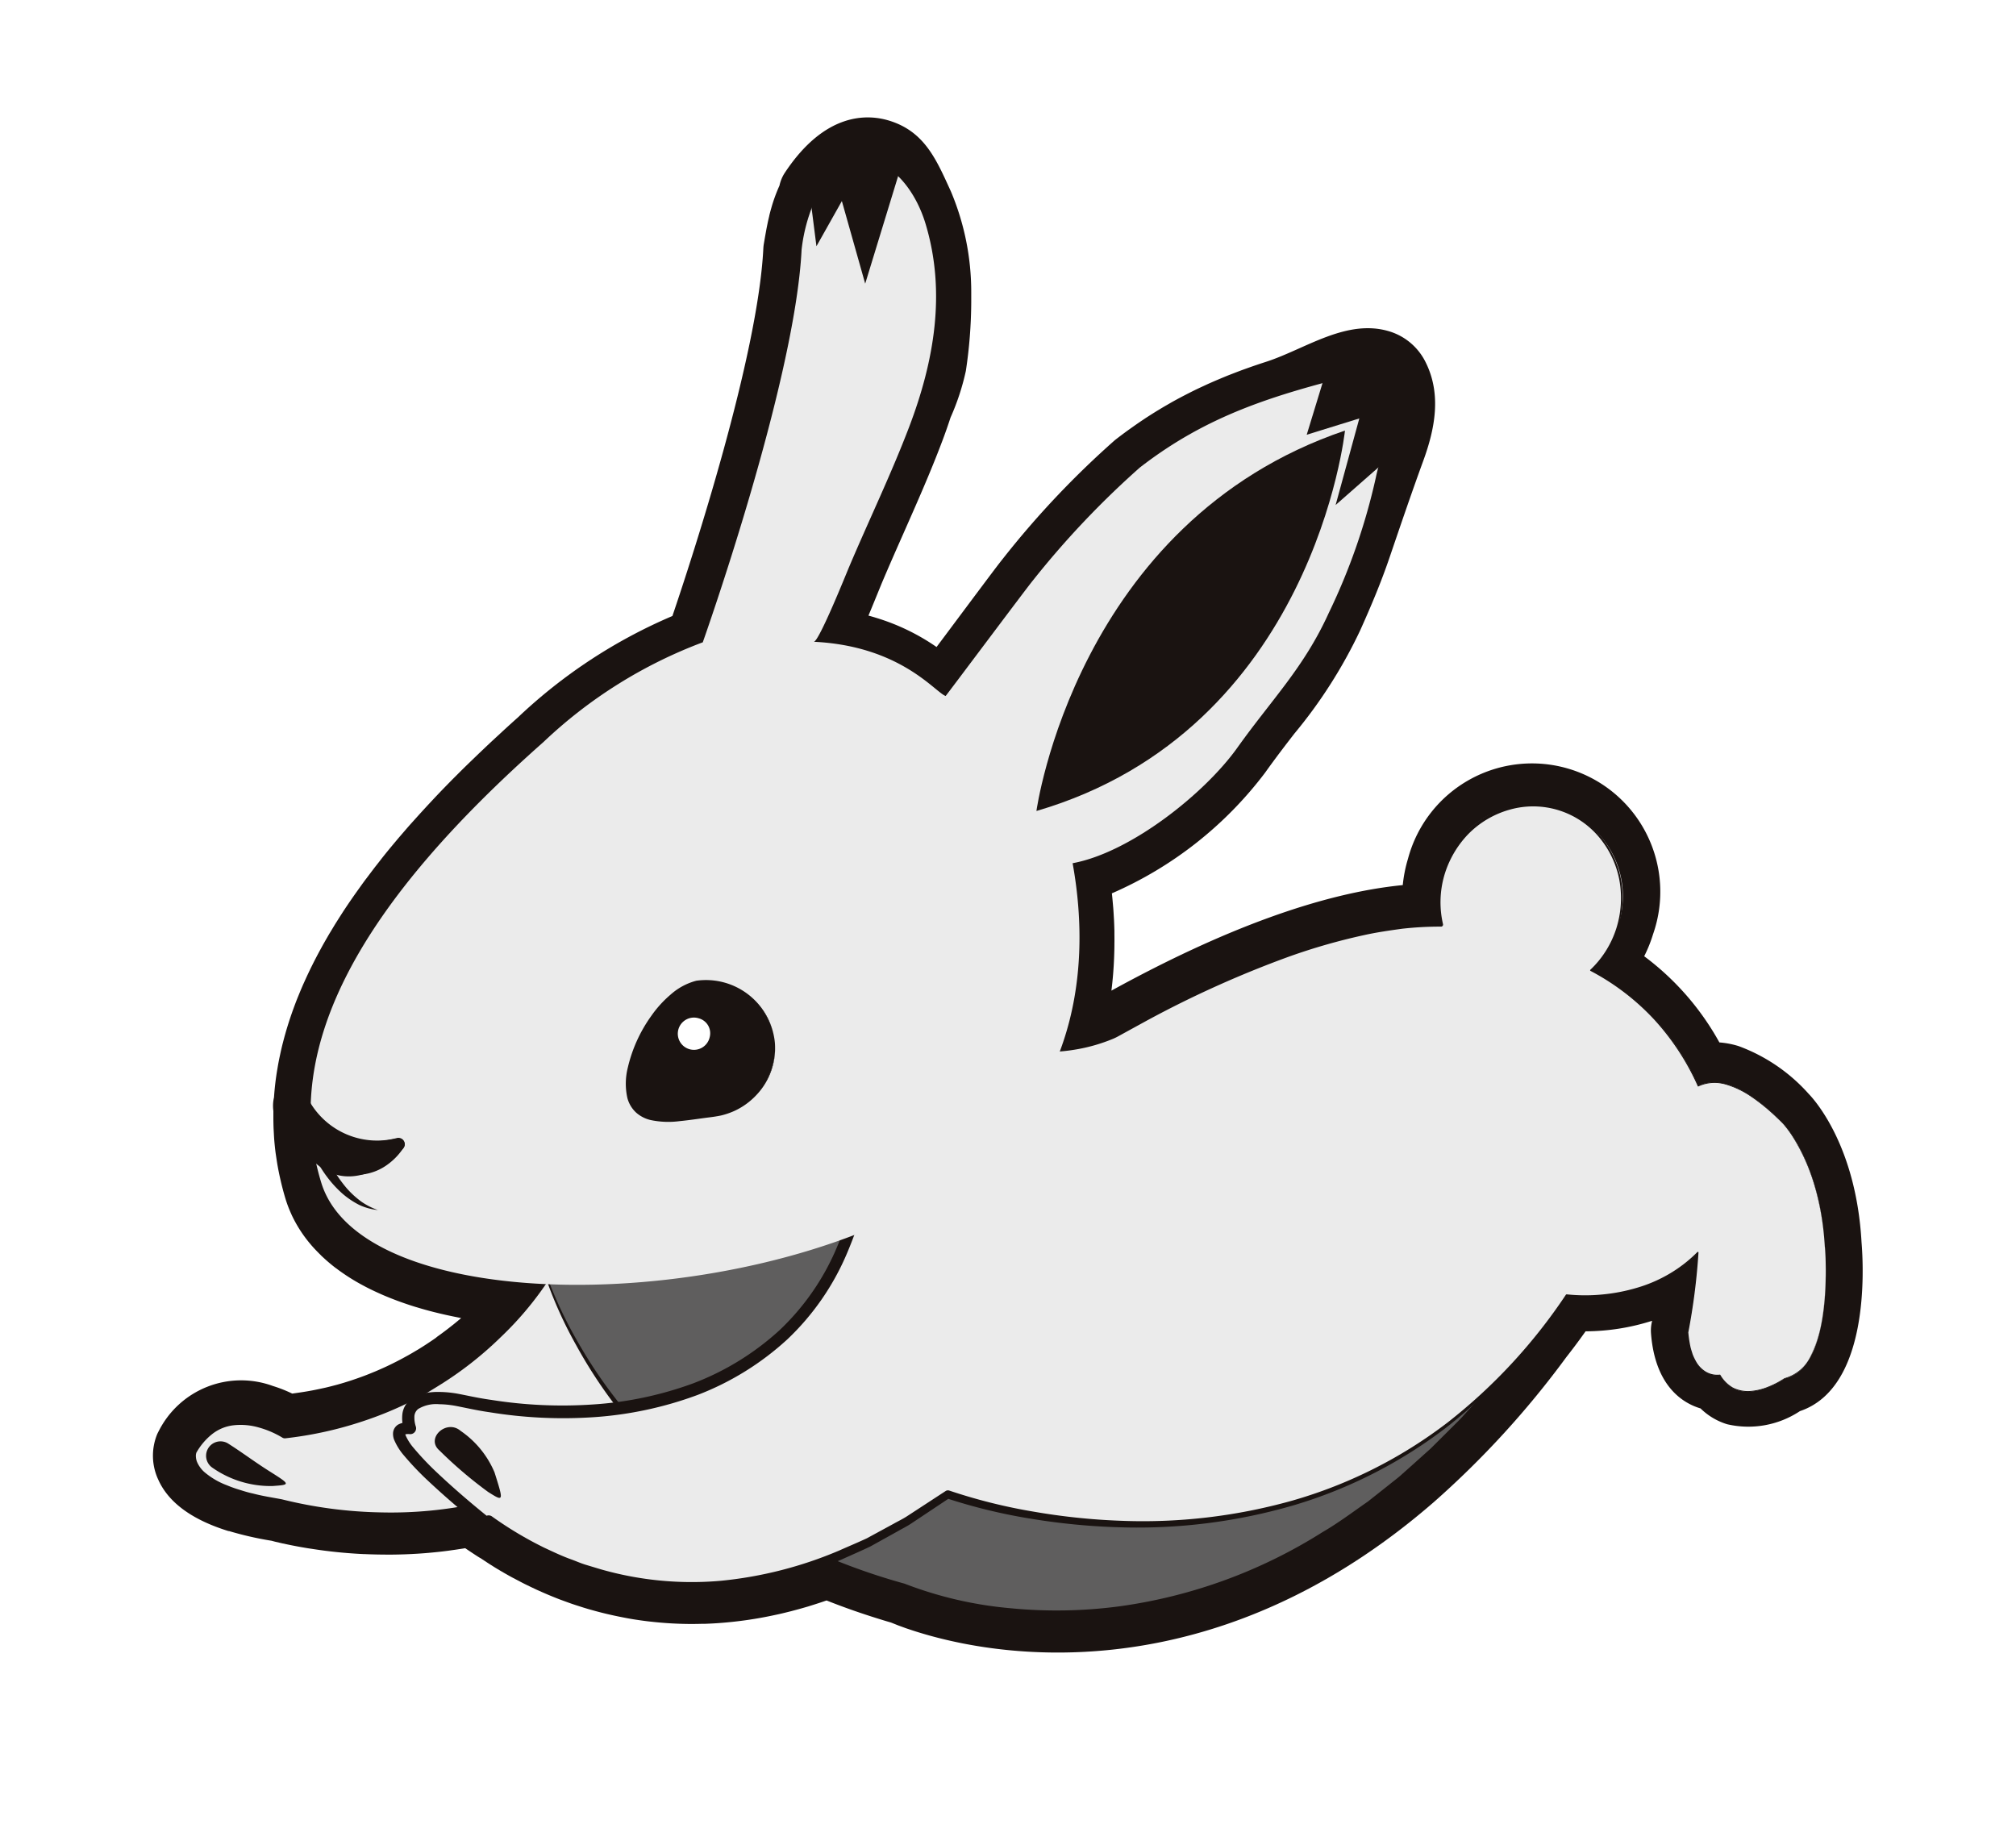
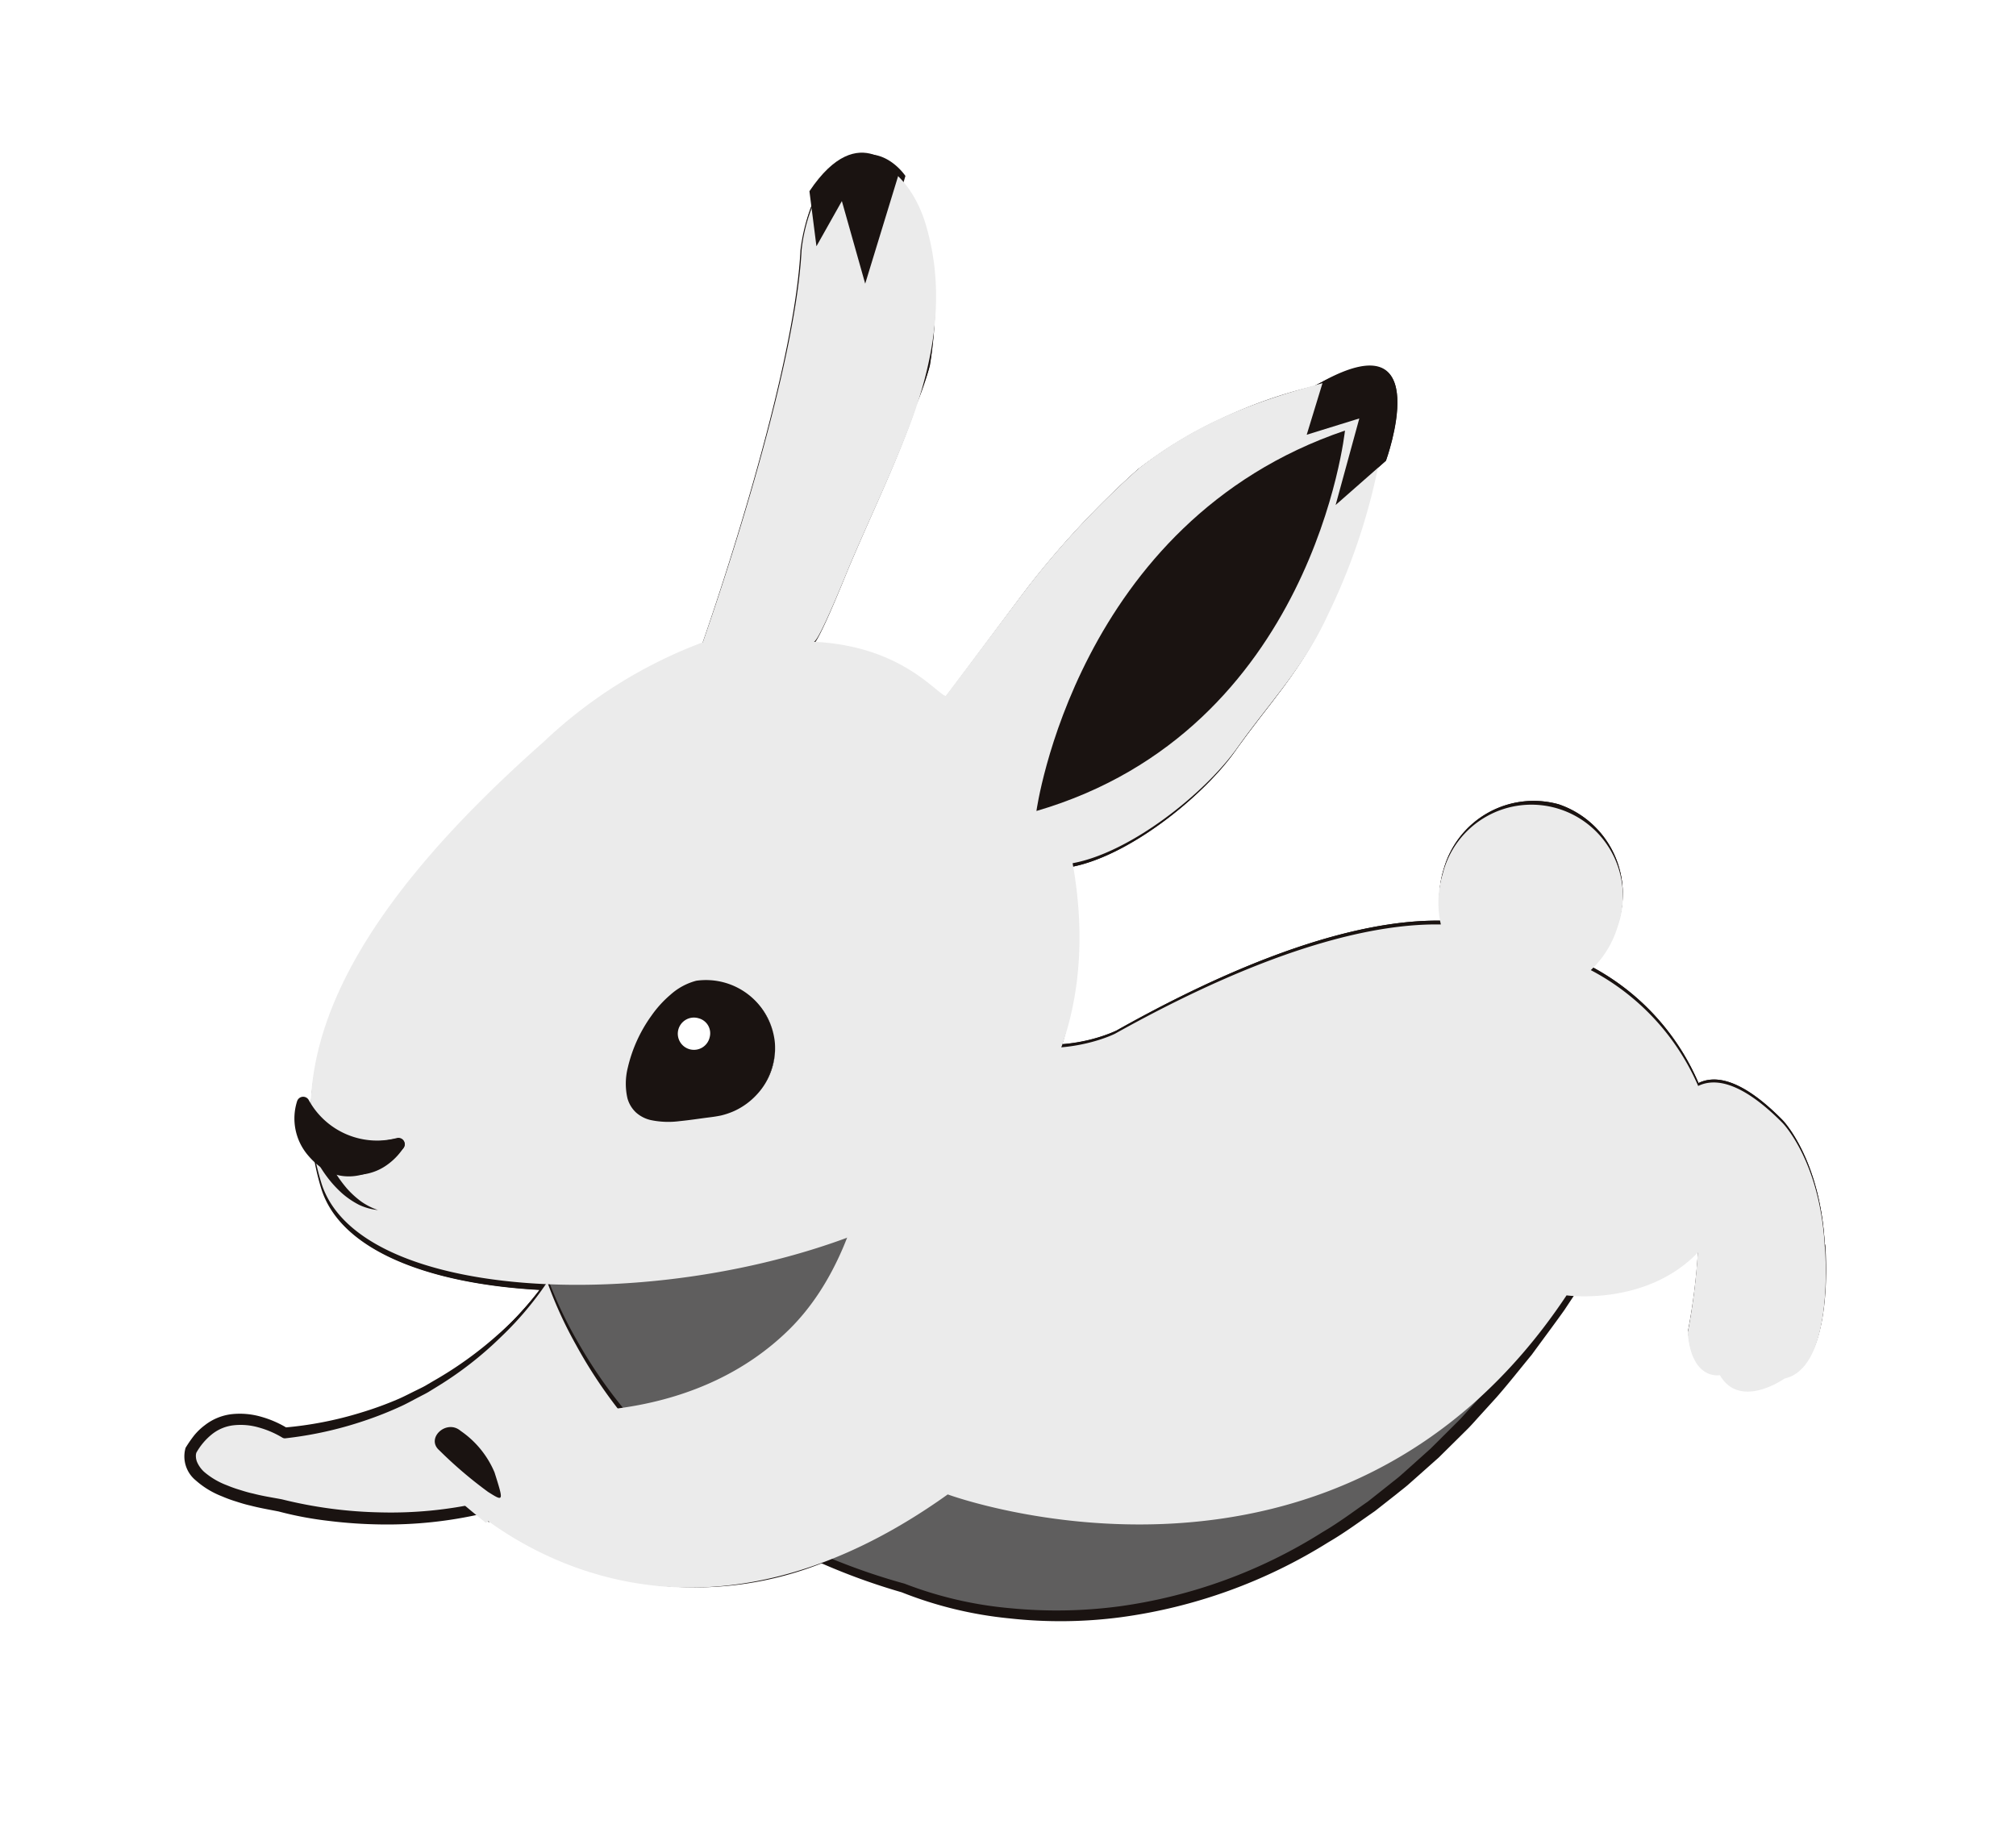
<svg xmlns="http://www.w3.org/2000/svg" width="115" height="105" viewBox="0 0 115 105">
  <defs>
    <filter id="prefix__Path_15979" width="115" height="105" x="0" y="0" filterUnits="userSpaceOnUse">
      <feOffset dy="2" />
      <feGaussianBlur result="blur" stdDeviation="1.5" />
      <feFlood flood-opacity=".161" />
      <feComposite in2="blur" operator="in" />
      <feComposite in="SourceGraphic" />
    </filter>
    <style>
            .prefix__cls-1{fill:#fff}.prefix__cls-2{fill:#1a1311}.prefix__cls-3{fill:#ebebeb}.prefix__cls-5{fill:none;stroke:#1a1311;stroke-linecap:round;stroke-linejoin:round;stroke-width:.726px}
        </style>
  </defs>
  <g id="prefix__ar_marker_artichare" transform="translate(-30.161 -144.756)">
    <g filter="url(#prefix__Path_15979)" transform="translate(30.16 144.76)">
      <path id="prefix__Path_15979-2" d="M111.407 182.414c1.491-3.211 2.7-6.585 3.912-9.9.461-1.263 1.865-5.106-.039-8.952a7.6 7.6 0 0 0-4.6-3.942c-3.275-1.009-6.061.233-8.095 1.14-.534.238-1.038.463-1.44.6l-.074.024c-.409.134-.815.272-1.2.412l-.244.087c-.147.053-.291.109-.45.17l-.4.153c-.144.056-.286.115-.431.174l-.441.186c-.136.058-.291.126-.431.188l-.445.2-.4.187a13.183 13.183 0 0 0-2 1.063c-1.057.68-5.038 1.825-4.83-2.177v-.241-.449a18.658 18.658 0 0 0-1.547-7.413l-.112-.243c-.9-1.957-2.251-4.915-6-6.069-1.478-.454-6.617-1.464-10.692 4.66a6.362 6.362 0 0 0-.794 1.686 13.474 13.474 0 0 0-.535 1.533c-.055.2-.108.394-.157.593l-.007.029c-.041.171-.08.342-.117.516l-.012.06-.1.485-.077.431-.069.414a6.653 6.653 0 0 0-.077.717c-.153 3.094-1.4 8.229-2.9 13.3a17.326 17.326 0 0 1-2.181 4.747c-.775.995-2.291 1.641-3.815 2.743a46.522 46.522 0 0 0-3.671 2.971c-.313.279-.62.556-.936.845l-.271.249c-.212.195-.42.389-.633.588l-.307.29c-.2.188-.393.376-.595.57l-.286.278c-.248.241-.491.482-.7.694l-.145.144c-.27.272-.534.544-.819.839l-.271.284c-.169.178-.335.354-.511.543l-.312.339-.442.488-.321.361c-.159.179-.312.359-.465.536-.117.137-.235.272-.349.409-.193.227-.382.455-.56.673-.084.1-.166.2-.247.305 0 0-.319.4-.424.535-.117.15-.233.3-.335.436s-.2.27-.3.4c-.118.157-.235.313-.336.456l-.271.376c-.258.364-.508.727-.748 1.089l-.1.157c-.1.153-.2.305-.3.463l-.238.375c-.115.186-.227.371-.325.54l-.183.31c-.113.193-.225.387-.345.606l-.106.2c-.379.694-.727 1.392-1.026 2.057l-.094.209c-.1.219-.19.437-.279.657l-.089.218c-.089.22-.174.44-.263.678 0 .015-.045.125-.045.125a24.259 24.259 0 0 0-.722 2.328l-.026.1c-.063.252-.121.5-.183.788l-.028.135c-.053.255-.1.51-.148.781l-.01.062c-.1.59-.174 1.185-.223 1.773a6.39 6.39 0 0 0-.068 1.518v.315c0 .212 0 .423.014.64 0 .021.019.369.019.369.01.19.021.381.037.569.024.281.054.563.093.869.016.123.034.246.053.364l.01.063c.029.191.059.382.092.567.025.137.052.272.08.412.041.2.086.406.138.629l.081.338c.081.32.168.639.268.963a11.01 11.01 0 0 0 .5 1.329c.03.07.063.141.1.215.2.412.777 1.377.788 1.392.629.865-.071 1.834-1.415 2.042a9.482 9.482 0 0 0-6.882 4.955q-.135.247-.249.5a7.468 7.468 0 0 0 .091 6.092c1.109 2.448 3.334 4.2 6.614 5.211a22.834 22.834 0 0 0 2.806.656s.593.144.62.149c0 0 .363.079.536.115l.415.081c.194.036.4.072.608.107l.092.015c.361.059.756.117 1.193.171l.053.007c.457.056.921.1 1.419.143q.481.038 1 .062h.066c.536.025 1.086.036 1.636.034h.124a23.542 23.542 0 0 1 2.985.187 11.074 11.074 0 0 1 1.851.592l.044.024s.478.253.6.316.214.107.324.163l.34.164c.12.058.24.115.371.174.094.044.192.086.319.144.319.141.647.278.973.407l.1.039c.136.053.277.1.43.161l.339.124c.166.059.334.116.507.173l.492.157c.013.005.309.093.309.093l.272.077c.681.193 1.382.359 2.069.491l.183.036c.224.041.451.079.68.116l.245.037c.233.034.467.066.7.094l.2.021a25.2 25.2 0 0 0 2.517.154h.092c.265 0 .532 0 .86-.01l.179-.005c.267-.009.534-.021.837-.041l.179-.013c1.23-.088 4.786-.655 5.464-.657a18.349 18.349 0 0 1 2.646.416l.3.121.476.173.41.141q.244.081.525.168c.868.267 1.788.5 2.73.693.179.037.35.07.523.1 6.039 1.126 17.977 1.451 30.057-9.018.013-.011.031-.024.047-.04 4.139-4.052 8.425-6.166 10.326-4.849a7.86 7.86 0 0 0 2.427 1.236 9.252 9.252 0 0 0 7.192-.948c4.286-1.73 6.49-6.834 5.922-13.79-.4-6.891-3.574-10.47-4.216-11.129a20.017 20.017 0 0 0-1.766-1.6c-1.226-.98-2.712-1.7-3.98-3.4s-1.515-4.015-1.737-5.36a11.567 11.567 0 0 0-7.943-9.251 16.528 16.528 0 0 0-6.929-.174c-2.13.45-3.534.008-2.615-1.971z" class="prefix__cls-1" data-name="Path 15979" transform="translate(-30.16 -144.76)" />
    </g>
-     <path id="prefix__Path_15980" d="M43.211 232.1c-2.076-.64-3.425-1.62-4.012-2.917a3.234 3.234 0 0 1-.074-2.61c.026-.058.054-.116.085-.171a5.263 5.263 0 0 1 6.52-2.583 7.8 7.8 0 0 1 1.1.433l.391-.056q.265-.038.526-.084l.248-.045q.266-.051.525-.109l.2-.043c.234-.055.467-.115.7-.178l.054-.016c.211-.058.416-.122.62-.187l.191-.063c.159-.053.318-.109.475-.166l.191-.07c.169-.064.334-.131.5-.2l.121-.049q.314-.133.614-.272l.045-.021c.186-.087.361-.174.534-.262l.147-.076c.143-.074.285-.151.425-.229l.138-.076c.162-.091.316-.182.468-.274l.066-.038c.173-.106.347-.216.518-.329l.064-.043c.138-.09.279-.187.419-.284l.1-.082c.129-.091.249-.179.367-.267l.1-.075c.144-.109.279-.215.411-.32l.033-.025c.135-.109.274-.224.41-.339l.036-.031c-.512-.1-1.01-.205-1.485-.326a.118.118 0 0 1-.027-.006q-.519-.13-1.014-.281l-.077-.022c-.327-.1-.635-.205-.934-.314l-.092-.033c-.317-.119-.615-.237-.893-.359l-.071-.032c-.321-.142-.608-.279-.871-.417l-.069-.037a11.608 11.608 0 0 1-1.594-1.008l-.058-.042c-.231-.177-.451-.364-.674-.57l-.09-.082c-.2-.2-.4-.4-.59-.619l-.093-.11a7.6 7.6 0 0 1-.51-.686l-.059-.091a7.509 7.509 0 0 1-.439-.788c-.018-.037-.035-.075-.052-.116a6.882 6.882 0 0 1-.322-.843c-.077-.254-.147-.508-.211-.763-.017-.065-.063-.262-.063-.262-.041-.176-.077-.339-.11-.5-.022-.108-.043-.215-.062-.323-.028-.149-.051-.3-.073-.445l-.013-.084-.039-.264c-.029-.227-.053-.451-.072-.676-.012-.143-.02-.288-.028-.436l-.016-.3c-.006-.175-.009-.345-.011-.516v-.464a2.163 2.163 0 0 1 .036-.774c.037-.54.1-1.085.194-1.628l.014-.083c.032-.191.071-.4.114-.6l.026-.121c.046-.218.093-.422.144-.625l.02-.074c.16-.629.362-1.285.6-1.937l.034-.093c.076-.205.15-.4.226-.584l.076-.187c.075-.181.153-.366.235-.551l.076-.167c.261-.581.561-1.183.886-1.78l.109-.2c.093-.168.189-.335.285-.5.049-.085.1-.175.156-.265l.291-.482.219-.347.26-.406.088-.132q.323-.487.673-.978l.238-.333c.1-.139.2-.279.308-.418l.272-.361c.093-.122.2-.265.307-.4s.208-.263.312-.4l.045-.056c.085-.107.168-.211.255-.317.168-.206.342-.415.519-.624.1-.125.214-.25.321-.377.144-.167.286-.332.433-.5l.3-.333c.138-.154.276-.307.416-.46l.3-.327.467-.5.27-.284c.25-.259.5-.515.754-.772l.123-.122c.216-.217.444-.444.677-.67l.274-.265c.188-.181.373-.36.562-.539l.3-.285c.194-.183.393-.367.594-.552l.272-.252q.434-.4.882-.8a29.717 29.717 0 0 1 8.8-5.772c1.129-3.329 4.882-14.8 5.187-20.974a2.19 2.19 0 0 1 .026-.242l.066-.39.068-.379c.026-.14.05-.263.076-.385l.007-.038q.043-.205.093-.407v-.013q.052-.217.114-.431a9.106 9.106 0 0 1 .47-1.293 2.154 2.154 0 0 1 .31-.74c2.3-3.465 4.72-3.344 5.955-2.963 2.036.627 2.7 2.26 3.516 4.041a14.759 14.759 0 0 1 1.158 5.744V162a26.954 26.954 0 0 1-.307 3.914 13.6 13.6 0 0 1-.874 2.66c-.151.463-.314.928-.486 1.38-.667 1.766-1.436 3.5-2.18 5.184-.425.961-.864 1.954-1.273 2.925l-.069.169c-.249.611-.471 1.156-.674 1.641.155.041.308.085.46.133a12.356 12.356 0 0 1 3.424 1.658l.524-.7c2.112-2.83 3.026-4.052 3.225-4.292a51.325 51.325 0 0 1 6.433-6.816c.242-.188.482-.368.723-.544l.245-.174c.161-.114.323-.228.486-.338l.28-.188q.228-.148.45-.288s.212-.133.3-.184c.152-.092.3-.182.456-.27l.281-.163c.19-.107.38-.209.572-.311l.341-.177c.177-.089.349-.177.523-.26.088-.043.348-.163.348-.163.145-.067.265-.124.386-.177s.251-.111.378-.165l.351-.148c.137-.056.27-.112.406-.165l.357-.138c.131-.05.261-.1.394-.149l.209-.075q.542-.195 1.1-.375l.092-.03c2.213-.732 4.552-2.461 6.985-1.711a3.416 3.416 0 0 1 2.064 1.777c.9 1.818.522 3.777-.144 5.6s-1.29 3.658-1.918 5.5c-.485 1.428-1.073 2.826-1.693 4.2A27.7 27.7 0 0 1 104 186.6c-.543.7-1.1 1.429-1.673 2.233a21.894 21.894 0 0 1-8.741 6.883c.007.054.013.11.018.165.014.127.025.264.037.4l.024.272c.014.181.024.355.034.53l.01.17c.01.2.016.4.022.592v.119c0 .193.006.405 0 .617v.056c0 .232-.007.456-.015.68q-.036.994-.156 1.949c6.459-3.55 12.034-5.569 16.62-6.021a7.823 7.823 0 0 1 .3-1.51 7.319 7.319 0 1 1 13.979 4.307 7.883 7.883 0 0 1-.507 1.262 15.406 15.406 0 0 1 4.289 4.916 4.909 4.909 0 0 1 1.1.211 9.96 9.96 0 0 1 4 2.73c.279.286 2.7 2.917 3.008 8.447.125 1.488.467 8.305-3.515 9.645a5.325 5.325 0 0 1-4.16.745 3.729 3.729 0 0 1-1.508-.9l-.043-.013c-.94-.291-2.552-1.23-2.783-4.271a2.14 2.14 0 0 1 .038-.592l.023-.122a12.665 12.665 0 0 1-3.792.6l-.269.373c-.266.368-.542.732-.815 1.08l-.02.026a52.067 52.067 0 0 1-7.566 8.274l-.019.016c-10.77 9.338-21.261 9.076-26.561 8.087-.151-.028-.3-.056-.451-.088-.811-.166-1.6-.366-2.336-.593-.157-.048-.3-.094-.438-.14l-.3-.1-.433-.158-.411-.164c-.2-.058-.4-.117-.593-.178-.148-.045-.537-.169-.538-.169-.87-.279-1.724-.585-2.548-.913-.313.109-.63.212-.946.309l-.1.032c-.243.072-.487.141-.731.206l-.245.065c-.24.061-.474.119-.708.171l-.229.049a22.581 22.581 0 0 1-3.142.454l-.182.013c-.224.015-.447.025-.67.033h-.16c-.26.007-.485.01-.707.008h-.066a21.09 21.09 0 0 1-2.114-.129l-.167-.018q-.292-.035-.581-.078l-.2-.03q-.286-.045-.566-.1l-.144-.028c-.587-.114-1.172-.252-1.739-.413l-.2-.056-.246-.074-.449-.144c-.145-.047-.286-.094-.424-.145l-.3-.109c-.116-.043-.233-.085-.345-.13l-.066-.026c-.279-.111-.56-.228-.832-.349l-.271-.121-.311-.147-.279-.135c-.1-.048-.19-.094-.281-.142l-.537-.282c-.17-.092-.333-.185-.493-.277l-.14-.082c-.119-.069-.239-.141-.354-.212 0 0-.375-.235-.47-.3 0 0-.289-.19-.346-.229-.056-.013-.872-.566-.872-.566l-.057.01s-.477.076-.67.1l-.232.033c-.173.023-.336.043-.5.061l-.2.021c-.29.03-.583.056-.871.076l-.164.011c-.5.032-1.008.05-1.506.054h-.112c-.475 0-.954-.008-1.42-.029h-.052c-.3-.014-.591-.033-.871-.055-.437-.034-.845-.075-1.237-.125l-.06-.007c-.368-.046-.71-.1-1.024-.147l-.077-.013c-.182-.03-.358-.061-.523-.092l-.352-.068-.481-.1-.432-.1-.2-.053a19.1 19.1 0 0 1-2.451-.56" class="prefix__cls-2" data-name="Path 15980" />
    <path id="prefix__Path_15981" d="M134.255 215.767c-.263-4.913-2.4-7.106-2.4-7.106-2.4-2.439-3.9-2.568-4.805-2.123a13.561 13.561 0 0 0-6.113-6.644 5.669 5.669 0 0 0 1.52-2.468 5.381 5.381 0 0 0-3.379-6.787 5.326 5.326 0 0 0-6.569 3.721 5.686 5.686 0 0 0-.108 2.916c-3.482-.065-9.342 1.089-18.555 6.269l-.015.008-.022.01-.03.014-.041.019-.041.018-.065.028-.045.018c-.064.027-.137.056-.224.088h-.006l-.127.046-.06.022-.143.047-.069.022-.164.051-.057.016c-.195.057-.411.115-.647.166l-.1.021-.208.041-.119.021c-.071.012-.143.025-.217.036l-.126.018c-.183.026-.373.048-.571.064v-.012a18.654 18.654 0 0 0 .864-5.04v-.026q.012-.3.014-.61v-.061-.576-.092c0-.181-.01-.362-.019-.542 0-.051-.006-.1-.009-.155-.009-.16-.018-.32-.031-.48 0-.072-.013-.144-.019-.216-.012-.139-.023-.278-.038-.416-.009-.1-.022-.193-.033-.29-.014-.114-.025-.227-.04-.341s-.035-.247-.053-.372l-.036-.255q-.049-.312-.1-.623c3.323-.618 7.535-4.021 9.369-6.612 2-2.821 3.793-4.593 5.213-7.742a35.7 35.7 0 0 0 2.68-7.766l.032-.153.014-.057.028-.12.015-.058.042-.16.574-.509s2.918-8.071-3.587-4.528v.013c-.163.079-.33.164-.508.26-.2.055-.4.114-.6.171l-.147.042-.549.164-.175.053-.534.168-.092.031q-.524.169-1.035.354l-.2.071c-.135.049-.268.1-.4.152-.1.038-.2.076-.3.117-.125.049-.249.1-.374.152l-.326.138-.352.153-.354.162c-.108.05-.216.1-.322.151q-.24.116-.477.238l-.316.164q-.263.139-.524.285c-.087.049-.173.1-.259.151-.139.08-.277.162-.416.246l-.271.168c-.137.086-.273.174-.411.264-.087.057-.175.115-.261.174q-.222.151-.445.31c-.074.053-.149.1-.223.159-.223.162-.444.328-.667.5a50.846 50.846 0 0 0-6.1 6.5c-.34.412-4.936 6.608-4.95 6.6-.6-.208-2.555-2.871-7.513-3.109.28.057 1.9-4.017 2.013-4.281 1.125-2.679 2.4-5.324 3.424-8.04q.251-.667.47-1.34a17.645 17.645 0 0 0 .775-2.262 24.623 24.623 0 0 0 .283-3.6v-.113-.421a14.667 14.667 0 0 0-.33-2.877l-.023-.1c-.071-.315-.149-.629-.243-.943-.067-.223-.144-.438-.229-.649l-.011-.027q-.124-.3-.271-.587l-.012-.023c-.1-.19-.207-.373-.319-.546v-.007a5.626 5.626 0 0 0-.365-.5l.12-.4s-2.215-3.336-5.082.978l.015.121-.011.019a6.531 6.531 0 0 0-.509 1.294c-.034.117-.065.234-.094.352v.005c-.028.117-.055.233-.079.351v.02c-.024.113-.046.226-.068.34l-.011.065-.055.3-.063.374c-.376 7.646-5.624 22.514-5.624 22.514h.013a26.774 26.774 0 0 0-9.081 5.724c-.292.26-.579.52-.863.779l-.264.244q-.293.27-.581.54l-.292.277-.546.523c-.09.087-.181.174-.269.261q-.338.33-.665.659l-.111.111c-.247.248-.489.5-.728.745-.089.092-.176.185-.263.278-.152.16-.3.32-.45.479-.1.106-.2.211-.292.317q-.2.223-.4.443-.145.161-.286.321c-.141.16-.277.319-.414.478l-.311.363c-.169.2-.334.4-.5.6-.1.118-.19.235-.283.353l-.3.377c-.1.126-.2.254-.293.381s-.174.229-.259.344c-.1.132-.2.263-.29.394-.077.106-.15.209-.225.315-.219.309-.431.615-.634.922-.027.041-.056.081-.082.123-.1.151-.194.3-.289.452l-.161.255q-.139.225-.271.449l-.145.245c-.09.156-.179.31-.264.465l-.1.186q-.451.827-.818 1.644c-.022.048-.044.1-.065.144-.075.169-.147.339-.216.507l-.068.165-.2.518c-.012.032-.024.064-.035.1a18.034 18.034 0 0 0-.54 1.745c0 .018-.011.037-.015.055q-.067.271-.125.541l-.025.119c-.038.18-.073.36-.1.54l-.011.063a14.9 14.9 0 0 0-.19 1.77v.013l-.038-.057s.01.044.034.121c-.007.157-.008.315-.009.472v.182c0 .149 0 .3.01.444 0 .072.007.146.011.217.008.142.015.285.027.425q.024.291.062.581c.013.1.03.2.045.3.019.128.039.255.062.383.017.095.036.189.055.283.028.144.06.287.094.43l.055.233c.057.221.117.442.184.664a5.047 5.047 0 0 0 .234.605l.027.061a5.255 5.255 0 0 0 .3.542l.05.079a6.02 6.02 0 0 0 .371.5l.067.078c.139.161.286.316.444.467l.07.064c.166.153.34.3.526.445l.047.034a9.751 9.751 0 0 0 1.317.831c.016.009.032.019.05.027.233.122.477.239.729.35l.08.035q.376.164.774.312l.089.032q.407.148.836.281l.067.02c.3.09.6.176.919.255q.982.247 2.054.421h.011q.519.084 1.059.152l.057.007q.528.065 1.074.113c.022 0 .045 0 .068.006q.548.048 1.109.078h.018l-.021.028c-.034.044-.071.089-.107.137l-.087.109-.113.141-.125.15c-.05.061-.1.124-.159.189s-.115.135-.176.2l-.109.123-.173.193-.117.127q-.1.109-.207.22l-.1.109c-.108.112-.219.226-.335.342l-.028.027q-.163.161-.336.326l-.107.1c-.095.089-.193.179-.292.269-.039.035-.077.07-.117.1q-.168.149-.343.3l-.081.069c-.15.127-.3.254-.463.381l-.027.022c-.146.116-.3.232-.449.348l-.119.089q-.195.146-.4.29c-.042.031-.085.062-.129.092-.155.108-.312.216-.474.323l-.062.041c-.189.125-.382.246-.58.368l-.068.04q-.254.154-.518.3l-.156.086q-.234.13-.475.256l-.163.084c-.193.1-.388.194-.588.289l-.058.028c-.224.1-.451.205-.684.3l-.139.056c-.184.076-.368.15-.557.221l-.214.078c-.175.064-.351.126-.531.186l-.213.07c-.228.073-.458.144-.693.209-.02.006-.04.013-.061.018-.254.07-.516.137-.779.2l-.22.048q-.29.065-.587.122l-.275.051q-.29.051-.589.095c-.086.012-.173.026-.259.037-.282.038-.569.072-.859.1 0 0-3.516-2.322-5.352 1 0 0-.962 2.178 5.06 3.15l.024.006.022.007.087.023c.015.005.034.009.051.013l.085.021.088.023.164.038.132.03.1.022c.094.021.2.042.305.064l.08.017.225.043.048.009c.151.029.312.057.484.085l.067.011c.289.047.606.094.948.137l.054.006q.527.066 1.126.115h.019q.391.03.807.05h.048c.42.019.86.029 1.317.027h.1q.675 0 1.39-.049l.151-.011c.265-.019.533-.042.8-.07l.185-.019c.15-.017.3-.035.452-.055.072-.009.145-.021.218-.031q.365-.051.736-.117l.29-.053c.139-.026.277-.052.417-.082h.009l.183.153.012.011.151.124.035.029.112.093.056.045.079.064.051.041.063.05c.018.016.032.027.048.039l.032.026.04.031.014.012.018.014.142-.095c.114.082.233.168.355.253l.119.08c.087.059.174.119.264.178l.152.1.265.169.162.1c.1.064.213.129.322.193.043.024.084.05.127.075.145.083.292.166.444.249l.217.116c.09.047.179.095.27.141l.255.129.253.123.282.133.246.11c.247.109.5.215.762.319l.05.02c.12.047.243.092.365.137l.22.079c.125.045.253.087.381.13l.22.071c.135.042.27.084.408.125l.185.052q.751.213 1.564.371l.134.026c.167.031.336.059.507.086l.184.028c.173.025.347.049.524.07l.15.016c.616.068 1.252.109 1.911.116h.052c.2 0 .4 0 .607-.006l.176-.005c.2-.007.4-.016.6-.029l.164-.012a20.415 20.415 0 0 0 2.852-.413c.07-.014.138-.029.208-.045.214-.047.428-.1.645-.155l.225-.06c.224-.06.447-.123.673-.19.03-.01.059-.02.088-.028.527-.162 1.061-.344 1.6-.553q1.485.63 3.144 1.164.046.017.093.03c.363.116.731.228 1.107.337l.015.006.015.007.029.013.033.014.039.016.059.023.04.017.08.031.047.019.1.038.056.02.117.044.061.022.142.05.053.017.178.061.031.01a21.885 21.885 0 0 0 2.535.669c.134.027.27.054.41.079 5.222.975 14.832 1.042 24.814-7.626a49.761 49.761 0 0 0 7.262-7.951l.028-.037.01-.013q.394-.5.778-1.029l.111-.154c.266-.37.53-.746.788-1.138 0 0 4.5.639 7.47-2.451a36.211 36.211 0 0 1-.571 4.578c.21 2.776 1.83 2.45 1.83 2.45 1.147 2 3.685.192 3.685.192 2.885-.641 2.29-7.543 2.29-7.543" class="prefix__cls-2" data-name="Path 15981" />
    <path id="prefix__Path_15982" d="M134.255 215.766c-.263-4.913-2.4-7.106-2.4-7.106-2.4-2.439-3.9-2.568-4.805-2.123a13.561 13.561 0 0 0-6.113-6.644 5.67 5.67 0 0 0 1.52-2.468 5.381 5.381 0 0 0-3.379-6.787 5.326 5.326 0 0 0-6.569 3.721 5.686 5.686 0 0 0-.108 2.916c-3.482-.065-9.342 1.089-18.555 6.269a9.081 9.081 0 0 1-3.089.779 20.922 20.922 0 0 0 .492-10.109c3.323-.618 7.535-4.021 9.369-6.612 2-2.821 3.793-4.593 5.213-7.742a35.7 35.7 0 0 0 2.68-7.766c.04-.207.111-.479.193-.782.006-.015 2.913-8.068-3.588-4.529a26.881 26.881 0 0 0-10.042 4.741 50.847 50.847 0 0 0-6.1 6.5c-.34.412-4.936 6.608-4.95 6.6-.6-.208-2.555-2.871-7.513-3.109.211.046 6.466-14.476 6.682-15.924a18.54 18.54 0 0 0-.316-8.056 6.8 6.8 0 0 0-1.214-2.339 3.254 3.254 0 0 0-1.208-1.027c-1.232-.653-2.652-.314-3.749 1.75-.045.084-.084.169-.124.254a10.512 10.512 0 0 0-.759 2.848c-.376 7.646-5.624 22.514-5.624 22.514h.013a26.774 26.774 0 0 0-9.081 5.724c-8.227 7.33-12.954 14.124-13.241 20.6l-.038-.057s.01.044.034.121a13.813 13.813 0 0 0 .594 4.617c1.087 3.558 6.17 5.455 12.452 5.8a20.961 20.961 0 0 1-14.518 8.1s-3.516-2.322-5.352 1c0 0-.962 2.178 5.06 3.15a25.012 25.012 0 0 0 11.03.262c.528.444.892.734.892.734l.142-.095a19.636 19.636 0 0 0 19.2 2.3 37.455 37.455 0 0 0 4.331 1.535s18.984 8.693 36.149-14.454c.577-.732 1.142-1.506 1.688-2.334 0 0 4.5.639 7.47-2.451a36.213 36.213 0 0 1-.571 4.578c.21 2.776 1.83 2.45 1.83 2.45 1.147 2 3.685.192 3.685.192 2.885-.641 2.29-7.543 2.29-7.543" class="prefix__cls-2" data-name="Path 15982" />
    <path id="prefix__Path_15983" d="M61.611 217.087a21.048 21.048 0 0 1-15.193 8.958s-3.524-2.309-5.364 1c0 0-.963 2.167 5.071 3.134 0 0 12.911 3.774 21.4-5.585z" class="prefix__cls-3" data-name="Path 15983" transform="translate(0 .454)" />
    <path id="prefix__Path_15984" d="M61.611 217.087l3 3.649c1.015 1.23 2.054 2.466 3.068 3.731a.2.2 0 0 1-.007.255 19.2 19.2 0 0 1-4.51 3.739 18.724 18.724 0 0 1-2.641 1.305 20.536 20.536 0 0 1-2.813.876 24.142 24.142 0 0 1-5.842.62 26.921 26.921 0 0 1-2.935-.2 20.065 20.065 0 0 1-2.907-.548l.043.01c-.545-.106-1.093-.2-1.634-.342-.272-.06-.541-.143-.809-.23a7.632 7.632 0 0 1-.8-.293 4.97 4.97 0 0 1-1.5-.913 1.765 1.765 0 0 1-.58-1.844.068.068 0 0 1 .013-.027 7.392 7.392 0 0 1 .474-.685 3.452 3.452 0 0 1 .613-.588 3.071 3.071 0 0 1 1.575-.635 4.373 4.373 0 0 1 1.656.157 5.935 5.935 0 0 1 1.5.66l-.2-.049a20.925 20.925 0 0 0 4.4-.859 19.969 19.969 0 0 0 2.125-.776c.344-.15.675-.328 1.013-.491.168-.084.339-.163.5-.253l.486-.286a21.5 21.5 0 0 0 3.663-2.634 20.6 20.6 0 0 0 3.049-3.352m0 0a18.822 18.822 0 0 1-2.9 3.509A20.374 20.374 0 0 1 55.1 223.4l-.488.3c-.165.1-.338.181-.506.271-.341.175-.675.365-1.022.527a20.511 20.511 0 0 1-2.139.85 21.525 21.525 0 0 1-4.5 1 .269.269 0 0 1-.175-.037l-.02-.012a5.374 5.374 0 0 0-1.335-.57 3.717 3.717 0 0 0-1.412-.125 2.413 2.413 0 0 0-1.258.519 3.617 3.617 0 0 0-.9 1.078l.014-.027s-.016.066-.021.106a.673.673 0 0 0 0 .142.885.885 0 0 0 .071.293 1.659 1.659 0 0 0 .391.543 4.32 4.32 0 0 0 1.3.768 7.263 7.263 0 0 0 .743.265c.252.08.5.156.768.212.515.136 1.048.218 1.576.316l.036.008h.008a25.191 25.191 0 0 0 5.652.748 23.463 23.463 0 0 0 5.687-.555 20.128 20.128 0 0 0 5.325-2.031 18.728 18.728 0 0 0 4.488-3.535l-.008.256c-.958-1.236-1.891-2.5-2.848-3.772z" class="prefix__cls-2" data-name="Path 15984" transform="translate(0 .454)" />
    <path id="prefix__Path_15985" fill="#5f5e5e" d="M60.458 213.528s2.066 15.879 21.339 21.355c0 0 22.6 10.278 40.8-21.375l-42.4-.942z" data-name="Path 15985" transform="translate(-.111 .454)" />
    <path id="prefix__Path_15986" d="M60.458 213.528l19.73-1.151h.012l21.2.354 21.2.432a.341.341 0 0 1 .335.348.361.361 0 0 1-.049.169l-1.628 2.707c-.569.886-1.162 1.758-1.741 2.637-.611.86-1.244 1.7-1.866 2.555-.672.813-1.321 1.645-2.017 2.438l-1.065 1.172c-.178.2-.352.394-.535.583l-.563.558-1.126 1.114-1.185 1.054-.593.525c-.2.17-.414.33-.62.5l-1.247.98c-.871.6-1.719 1.234-2.637 1.766a29.807 29.807 0 0 1-11.866 4.288 26.4 26.4 0 0 1-6.344.064 22.6 22.6 0 0 1-6.174-1.5l.035.013a36.551 36.551 0 0 1-7.39-3.036c-.594-.3-1.149-.677-1.724-1.015l-.831-.558c-.279-.183-.552-.374-.816-.579a26.767 26.767 0 0 1-3.042-2.593A27.258 27.258 0 0 1 63.12 221a23.541 23.541 0 0 1-2.662-7.471m0 0a24.129 24.129 0 0 0 2.812 7.387 27.029 27.029 0 0 0 4.873 6.206 28.5 28.5 0 0 0 3.045 2.514c.263.2.534.385.812.563l.826.541c.571.327 1.122.69 1.713.983a35.988 35.988 0 0 0 7.328 2.916l.02.007.015.006a22.142 22.142 0 0 0 6.024 1.391 27.16 27.16 0 0 0 6.2-.109 29.136 29.136 0 0 0 11.6-4.24c.9-.523 1.728-1.149 2.581-1.741l1.222-.968c.2-.163.409-.32.607-.488l.582-.519 1.161-1.041 1.105-1.1.552-.55c.181-.188.351-.385.526-.577l1.046-1.16a65.631 65.631 0 0 0 7.193-10.211l.291.516-21.2-.509-21.2-.589h.014z" class="prefix__cls-2" data-name="Path 15986" transform="translate(-.112 .454)" />
    <path id="prefix__Path_15987" d="M134.445 215.428c-.264-4.886-2.409-7.067-2.409-7.067-2.4-2.426-3.912-2.554-4.815-2.111a13.523 13.523 0 0 0-6.125-6.608 5.632 5.632 0 0 0 1.523-2.455 5.218 5.218 0 1 0-9.968-3.049 5.615 5.615 0 0 0-.108 2.9c-3.489-.065-9.361 1.083-18.593 6.235 0 0-7.595 3.831-13.456-5.171.421 6.919.1 16.927-5.159 22.072-4.955 4.849-12.511 5.4-18.817 4 0 0-3.52-.781-2.788 1.6-2.7-.168 4.341 5.4 4.341 5.4l.142-.094c3.991 2.886 13.547 7.516 26.2-1.53 0 0 22.275 8.222 35.3-11.355 0 0 4.513.636 7.485-2.438a35.76 35.76 0 0 1-.572 4.553c.21 2.761 1.834 2.437 1.834 2.437 1.149 1.993 3.692.191 3.692.191 2.891-.638 2.3-7.5 2.3-7.5" class="prefix__cls-3" data-name="Path 15987" transform="translate(-.19 .454)" />
-     <path id="prefix__Path_15988" d="M134.445 215.428a20.009 20.009 0 0 1 .043 2.092 15.484 15.484 0 0 1-.2 2.084 7.127 7.127 0 0 1-.611 2 3.121 3.121 0 0 1-.612.848 1.961 1.961 0 0 1-.917.5h.005a5.012 5.012 0 0 1-.93.492 3.29 3.29 0 0 1-1.02.251 1.932 1.932 0 0 1-1.028-.194 2.016 2.016 0 0 1-.742-.742l.024.011a1.323 1.323 0 0 1-.839-.176 1.64 1.64 0 0 1-.589-.626 3.021 3.021 0 0 1-.185-.39c-.042-.138-.09-.274-.123-.414a6.441 6.441 0 0 1-.131-.85v-.014a36.229 36.229 0 0 0 .563-4.549l.064.028a7.9 7.9 0 0 1-1.605 1.257 8.263 8.263 0 0 1-1.869.815 10.4 10.4 0 0 1-2 .394 10.256 10.256 0 0 1-2.043 0l.051-.023a31.969 31.969 0 0 1-6.724 7.375 26.841 26.841 0 0 1-8.876 4.571 31.819 31.819 0 0 1-9.928 1.256 37.406 37.406 0 0 1-5-.478 31.6 31.6 0 0 1-4.895-1.182l.214-.028-1.476.983-.738.491c-.245.165-.513.293-.769.442l-1.552.862c-.534.257-1.08.49-1.619.736a23.491 23.491 0 0 1-6.865 1.819 19.091 19.091 0 0 1-7.089-.637l-.858-.256c-.287-.081-.56-.2-.841-.3-.564-.2-1.1-.452-1.645-.7a21.538 21.538 0 0 1-3.074-1.824l.372.008-.142.094a.326.326 0 0 1-.383-.017c-1.047-.836-2.062-1.7-3.041-2.615a16.6 16.6 0 0 1-1.406-1.468 3.417 3.417 0 0 1-.59-.941.934.934 0 0 1-.052-.393.612.612 0 0 1 .286-.453 1.183 1.183 0 0 1 .686-.127l-.348.442A2.227 2.227 0 0 1 53.3 225a1.272 1.272 0 0 1 .464-.866 1.9 1.9 0 0 1 .823-.36 3.819 3.819 0 0 1 .81-.07 6.152 6.152 0 0 1 .783.057c.259.033.523.093.753.137.479.1.958.193 1.442.259a25.764 25.764 0 0 0 5.831.259 20.337 20.337 0 0 0 5.68-1.2 15.4 15.4 0 0 0 4.912-3.015 13.908 13.908 0 0 0 3.281-4.721 24.527 24.527 0 0 0 1.63-5.608 52.714 52.714 0 0 0 .5-11.754.283.283 0 0 1 .52-.169 16.264 16.264 0 0 0 2.813 3.332 10.449 10.449 0 0 0 3.742 2.146 9.487 9.487 0 0 0 4.295.313 9.275 9.275 0 0 0 2.091-.571 2.414 2.414 0 0 0 .235-.11l.245-.131.49-.264.981-.525a60.407 60.407 0 0 1 8.17-3.58 34.754 34.754 0 0 1 4.305-1.188c.729-.155 1.469-.261 2.209-.35a19.674 19.674 0 0 1 2.238-.1l-.118.146a5.733 5.733 0 0 1 .092-2.853 5.9 5.9 0 0 1 1.441-2.458 5.509 5.509 0 0 1 2.455-1.427 5.045 5.045 0 0 1 5.188 1.6 5.458 5.458 0 0 1 1.219 2.545 5.861 5.861 0 0 1-.188 2.817 5.675 5.675 0 0 1-1.51 2.381l-.009-.064a13.6 13.6 0 0 1 3.631 2.793 14.129 14.129 0 0 1 2.5 3.84l-.032-.011a2.263 2.263 0 0 1 1.623-.094 5.2 5.2 0 0 1 1.475.73 11.379 11.379 0 0 1 1.279 1.039c.193.195.4.373.58.586a6.423 6.423 0 0 1 .48.669 11.2 11.2 0 0 1 1.292 3.02 15.591 15.591 0 0 1 .506 3.249m0 0a15.5 15.5 0 0 0-.518-3.246 11.2 11.2 0 0 0-1.3-3.009 6.188 6.188 0 0 0-.481-.666c-.175-.209-.386-.388-.58-.581a11.2 11.2 0 0 0-1.278-1.032 5.137 5.137 0 0 0-1.466-.718 2.217 2.217 0 0 0-1.591.1.023.023 0 0 1-.032-.01 14.106 14.106 0 0 0-2.5-3.816 13.556 13.556 0 0 0-3.622-2.765.041.041 0 0 1-.016-.055l.008-.01a5.579 5.579 0 0 0 1.478-2.351 5.744 5.744 0 0 0 .176-2.77 5.367 5.367 0 0 0-1.2-2.492 4.9 4.9 0 0 0-5.061-1.518 5.324 5.324 0 0 0-2.365 1.4 5.71 5.71 0 0 0-1.37 2.385 5.525 5.525 0 0 0-.064 2.742.119.119 0 0 1-.089.143.142.142 0 0 1-.029 0 19.345 19.345 0 0 0-2.205.12c-.731.1-1.461.205-2.181.365a34.663 34.663 0 0 0-4.257 1.218 60.023 60.023 0 0 0-8.087 3.633l-.975.534-.488.268-.244.134a2.96 2.96 0 0 1-.267.128 9.743 9.743 0 0 1-2.186.619 9.956 9.956 0 0 1-4.508-.287 10.964 10.964 0 0 1-3.943-2.213 16.782 16.782 0 0 1-2.944-3.419l.521-.172a51.368 51.368 0 0 1-.443 11.9 25.222 25.222 0 0 1-1.654 5.762 14.566 14.566 0 0 1-3.424 4.956 16.089 16.089 0 0 1-5.122 3.171 21.064 21.064 0 0 1-5.88 1.264 26.053 26.053 0 0 1-5.991-.281c-.5-.07-.986-.17-1.476-.271-.255-.05-.473-.1-.7-.131a5.435 5.435 0 0 0-.695-.054 1.978 1.978 0 0 0-1.191.271.575.575 0 0 0-.216.4 1.613 1.613 0 0 0 .077.592l.006.017a.334.334 0 0 1-.225.414.356.356 0 0 1-.129.012.7.7 0 0 0-.283.023s.037-.049.031-.049a.379.379 0 0 0 .019.094 2.905 2.905 0 0 0 .471.734 16.128 16.128 0 0 0 1.341 1.41c.953.9 1.962 1.762 2.987 2.586l-.385-.016.143-.093a.328.328 0 0 1 .372.008 21.041 21.041 0 0 0 2.971 1.777c.524.244 1.046.495 1.591.687.272.1.536.219.813.3l.83.25a18.839 18.839 0 0 0 6.864.654 22.93 22.93 0 0 0 6.714-1.715c.532-.237 1.069-.46 1.6-.707l1.534-.834c.254-.144.519-.268.762-.428l.733-.478 1.466-.957a.245.245 0 0 1 .21-.025 31.232 31.232 0 0 0 4.8 1.2 36.905 36.905 0 0 0 4.942.52 31.518 31.518 0 0 0 9.838-1.153 26.587 26.587 0 0 0 8.843-4.451 31.17 31.17 0 0 0 6.748-7.288.055.055 0 0 1 .05-.022 10.1 10.1 0 0 0 2.02.008 10.216 10.216 0 0 0 1.984-.383 8.1 8.1 0 0 0 1.853-.8 7.836 7.836 0 0 0 1.594-1.238.037.037 0 0 1 .063.029 36.556 36.556 0 0 1-.581 4.557v-.01a6.627 6.627 0 0 0 .126.842c.032.138.079.272.12.408a2.97 2.97 0 0 0 .18.383 1.582 1.582 0 0 0 .569.61 1.273 1.273 0 0 0 .805.173.028.028 0 0 1 .025.012 1.987 1.987 0 0 0 .721.727 1.915 1.915 0 0 0 1.006.194 3.312 3.312 0 0 0 1.011-.246 4.991 4.991 0 0 0 .924-.485h.006a2.33 2.33 0 0 0 1.516-1.325 7.081 7.081 0 0 0 .616-1.989 15.612 15.612 0 0 0 .2-2.082 20.007 20.007 0 0 0-.036-2.092" class="prefix__cls-2" data-name="Path 15988" transform="translate(-.19 .454)" />
    <path id="prefix__Path_15989" d="M107.542 166.11c-4.734 1.189-8.5 2.324-12.361 5.317a50.726 50.726 0 0 0-6.117 6.463c-.341.41-4.946 6.572-4.96 6.567-.6-.207-2.56-2.854-7.528-3.092.281.057 1.905-4 2.017-4.258 1.127-2.664 2.4-5.295 3.431-8 1.422-3.738 2.117-7.679.931-11.595-1.013-3.341-4.149-5.4-6.183-1.607a9.616 9.616 0 0 0-.885 3.095c-.377 7.6-5.635 22.39-5.635 22.39h.013a26.871 26.871 0 0 0-9.1 5.692c-10.252 9.068-15.086 17.31-12.677 25.142 2.378 7.73 23.863 7.581 35.226.647 7.535-4.6 8.837-12.236 7.633-18.874 3.33-.615 7.55-4 9.388-6.576 2-2.806 3.8-4.568 5.224-7.7a35.31 35.31 0 0 0 2.685-7.724c.262-1.34 1.772-5.171-.164-5.9a1.326 1.326 0 0 0-.939.014" class="prefix__cls-3" data-name="Path 15989" />
    <path id="prefix__Path_15990" d="M51.742 213.479a3.3 3.3 0 0 1-1.1-.3 4.772 4.772 0 0 1-.959-.649 6.362 6.362 0 0 1-.792-.849 6.911 6.911 0 0 1-.64-.982.3.3 0 0 1 .385-.416l.044.019c.177.078.351.163.528.235a4.323 4.323 0 0 0 .543.154 2.814 2.814 0 0 0 1.084.031 2.554 2.554 0 0 0 .988-.412 2.943 2.943 0 0 0 .765-.756l.365.521-.785.1c-.266.009-.531.018-.8.014a4.911 4.911 0 0 1-1.569-.335 3.412 3.412 0 0 1-1.291-.939 2.862 2.862 0 0 1-.653-1.4 3.251 3.251 0 0 0 .863 1.2 3.341 3.341 0 0 0 1.248.679 4.682 4.682 0 0 0 1.412.176c.241-.01.482-.031.721-.051l.719-.123h.021a.341.341 0 0 1 .343.525 3.6 3.6 0 0 1-.954.989 3 3 0 0 1-1.274.521 3.244 3.244 0 0 1-1.361-.07 4.936 4.936 0 0 1-.631-.216c-.2-.093-.39-.2-.584-.3l.429-.4a6.855 6.855 0 0 0 .506.939 7.473 7.473 0 0 0 .643.869 5.234 5.234 0 0 0 .8.731 3.837 3.837 0 0 0 .982.5" class="prefix__cls-2" data-name="Path 15990" transform="translate(0 .305)" />
    <path id="prefix__Path_15991" d="M74.427 204a3.791 3.791 0 0 1-3.533 4.03c-2.106.157-4.459.671-4.614-1.4s1.947-5.934 4.053-6.092A3.79 3.79 0 0 1 74.427 204" class="prefix__cls-2" data-name="Path 15991" transform="translate(-.061 .275)" />
-     <path id="prefix__Path_15992" d="M74.427 204a3.581 3.581 0 0 0-1.5-2.64 3.593 3.593 0 0 0-2.892-.58 3.109 3.109 0 0 0-1.217.8 6.5 6.5 0 0 0-.921 1.191 8.961 8.961 0 0 0-.7 1.343 7.266 7.266 0 0 0-.459 1.426 3.114 3.114 0 0 0-.057 1.4 1.15 1.15 0 0 0 .276.524 1.257 1.257 0 0 0 .542.311 4.671 4.671 0 0 0 1.464.167c.515 0 1.038-.039 1.565-.062.27-.009.522-.022.771-.053a4.035 4.035 0 0 0 .737-.184A3.6 3.6 0 0 0 74.427 204m0 0a3.864 3.864 0 0 1-1.016 2.9 4.029 4.029 0 0 1-1.286.947 4.256 4.256 0 0 1-.769.264c-.268.057-.539.093-.793.123-.519.068-1.039.148-1.573.2a4.884 4.884 0 0 1-1.662-.064 1.9 1.9 0 0 1-.826-.429 1.742 1.742 0 0 1-.492-.826 3.761 3.761 0 0 1 .022-1.724 8.275 8.275 0 0 1 1.348-2.969 6.353 6.353 0 0 1 1.1-1.21 3.548 3.548 0 0 1 1.462-.787A3.948 3.948 0 0 1 74.427 204" class="prefix__cls-2" data-name="Path 15992" transform="translate(-.061 .276)" />
+     <path id="prefix__Path_15992" d="M74.427 204a3.581 3.581 0 0 0-1.5-2.64 3.593 3.593 0 0 0-2.892-.58 3.109 3.109 0 0 0-1.217.8 6.5 6.5 0 0 0-.921 1.191 8.961 8.961 0 0 0-.7 1.343 7.266 7.266 0 0 0-.459 1.426 3.114 3.114 0 0 0-.057 1.4 1.15 1.15 0 0 0 .276.524 1.257 1.257 0 0 0 .542.311 4.671 4.671 0 0 0 1.464.167c.515 0 1.038-.039 1.565-.062.27-.009.522-.022.771-.053a4.035 4.035 0 0 0 .737-.184A3.6 3.6 0 0 0 74.427 204a3.864 3.864 0 0 1-1.016 2.9 4.029 4.029 0 0 1-1.286.947 4.256 4.256 0 0 1-.769.264c-.268.057-.539.093-.793.123-.519.068-1.039.148-1.573.2a4.884 4.884 0 0 1-1.662-.064 1.9 1.9 0 0 1-.826-.429 1.742 1.742 0 0 1-.492-.826 3.761 3.761 0 0 1 .022-1.724 8.275 8.275 0 0 1 1.348-2.969 6.353 6.353 0 0 1 1.1-1.21 3.548 3.548 0 0 1 1.462-.787A3.948 3.948 0 0 1 74.427 204" class="prefix__cls-2" data-name="Path 15992" transform="translate(-.061 .276)" />
    <path id="prefix__Path_15993" d="M71.055 203.755a1.283 1.283 0 1 1-.872-1.527 1.245 1.245 0 0 1 .872 1.527" class="prefix__cls-1" data-name="Path 15993" transform="translate(-.062 .268)" />
    <path id="prefix__Path_15994" d="M71.055 203.755a1.283 1.283 0 1 1-.872-1.527 1.245 1.245 0 0 1 .872 1.527z" class="prefix__cls-5" data-name="Path 15994" transform="translate(-.062 .268)" />
    <path id="prefix__Path_15995" d="M89.4 190.883s2.256-16.5 17.6-21.7c0 0-1.786 17.079-17.6 21.7" class="prefix__cls-2" data-name="Path 15995" transform="translate(-.117 .135)" />
    <path id="prefix__Path_15996" d="M105.757 166.439l-.924 3.021 3-.929-1.351 4.937 2.873-2.525s2.924-8.027-3.594-4.5" class="prefix__cls-2" data-name="Path 15996" transform="translate(-.132 .095)" />
    <path id="prefix__Path_15997" d="M76.412 155.661l.4 3.142 1.45-2.577 1.331 4.712 1.913-6.25s-2.219-3.318-5.092.973" class="prefix__cls-2" data-name="Path 15997" transform="translate(-.078)" />
-     <path id="prefix__Path_15998" d="M45.508 228.213c-.81-.51-1.562-1.08-2.356-1.58a.823.823 0 0 0-.882 1.388 5.788 5.788 0 0 0 3.432 1.05c1.046-.075 1.046-.075-.194-.858" class="prefix__cls-2" data-name="Path 15998" transform="translate(0 .454)" />
    <path id="prefix__Path_15999" d="M58.408 228.291a5.418 5.418 0 0 0-1.936-2.368c-.8-.687-2.01.422-1.21 1.114a24.334 24.334 0 0 0 2.777 2.369c.9.567.9.567.369-1.115" class="prefix__cls-2" data-name="Path 15999" transform="translate(-.038 .454)" />
    <path id="prefix__Path_16000" d="M47.455 207.385a4.81 4.81 0 0 0 5.434 2.344s-2.66 3.019-4.869.414a2.876 2.876 0 0 1-.565-2.758" class="prefix__cls-2" data-name="Path 16000" transform="translate(0 .297)" />
    <path id="prefix__Path_16001" d="M47.455 207.385a4.81 4.81 0 0 0 5.434 2.344s-2.66 3.019-4.869.414a2.876 2.876 0 0 1-.565-2.758z" class="prefix__cls-5" data-name="Path 16001" transform="translate(0 .297)" />
  </g>
</svg>